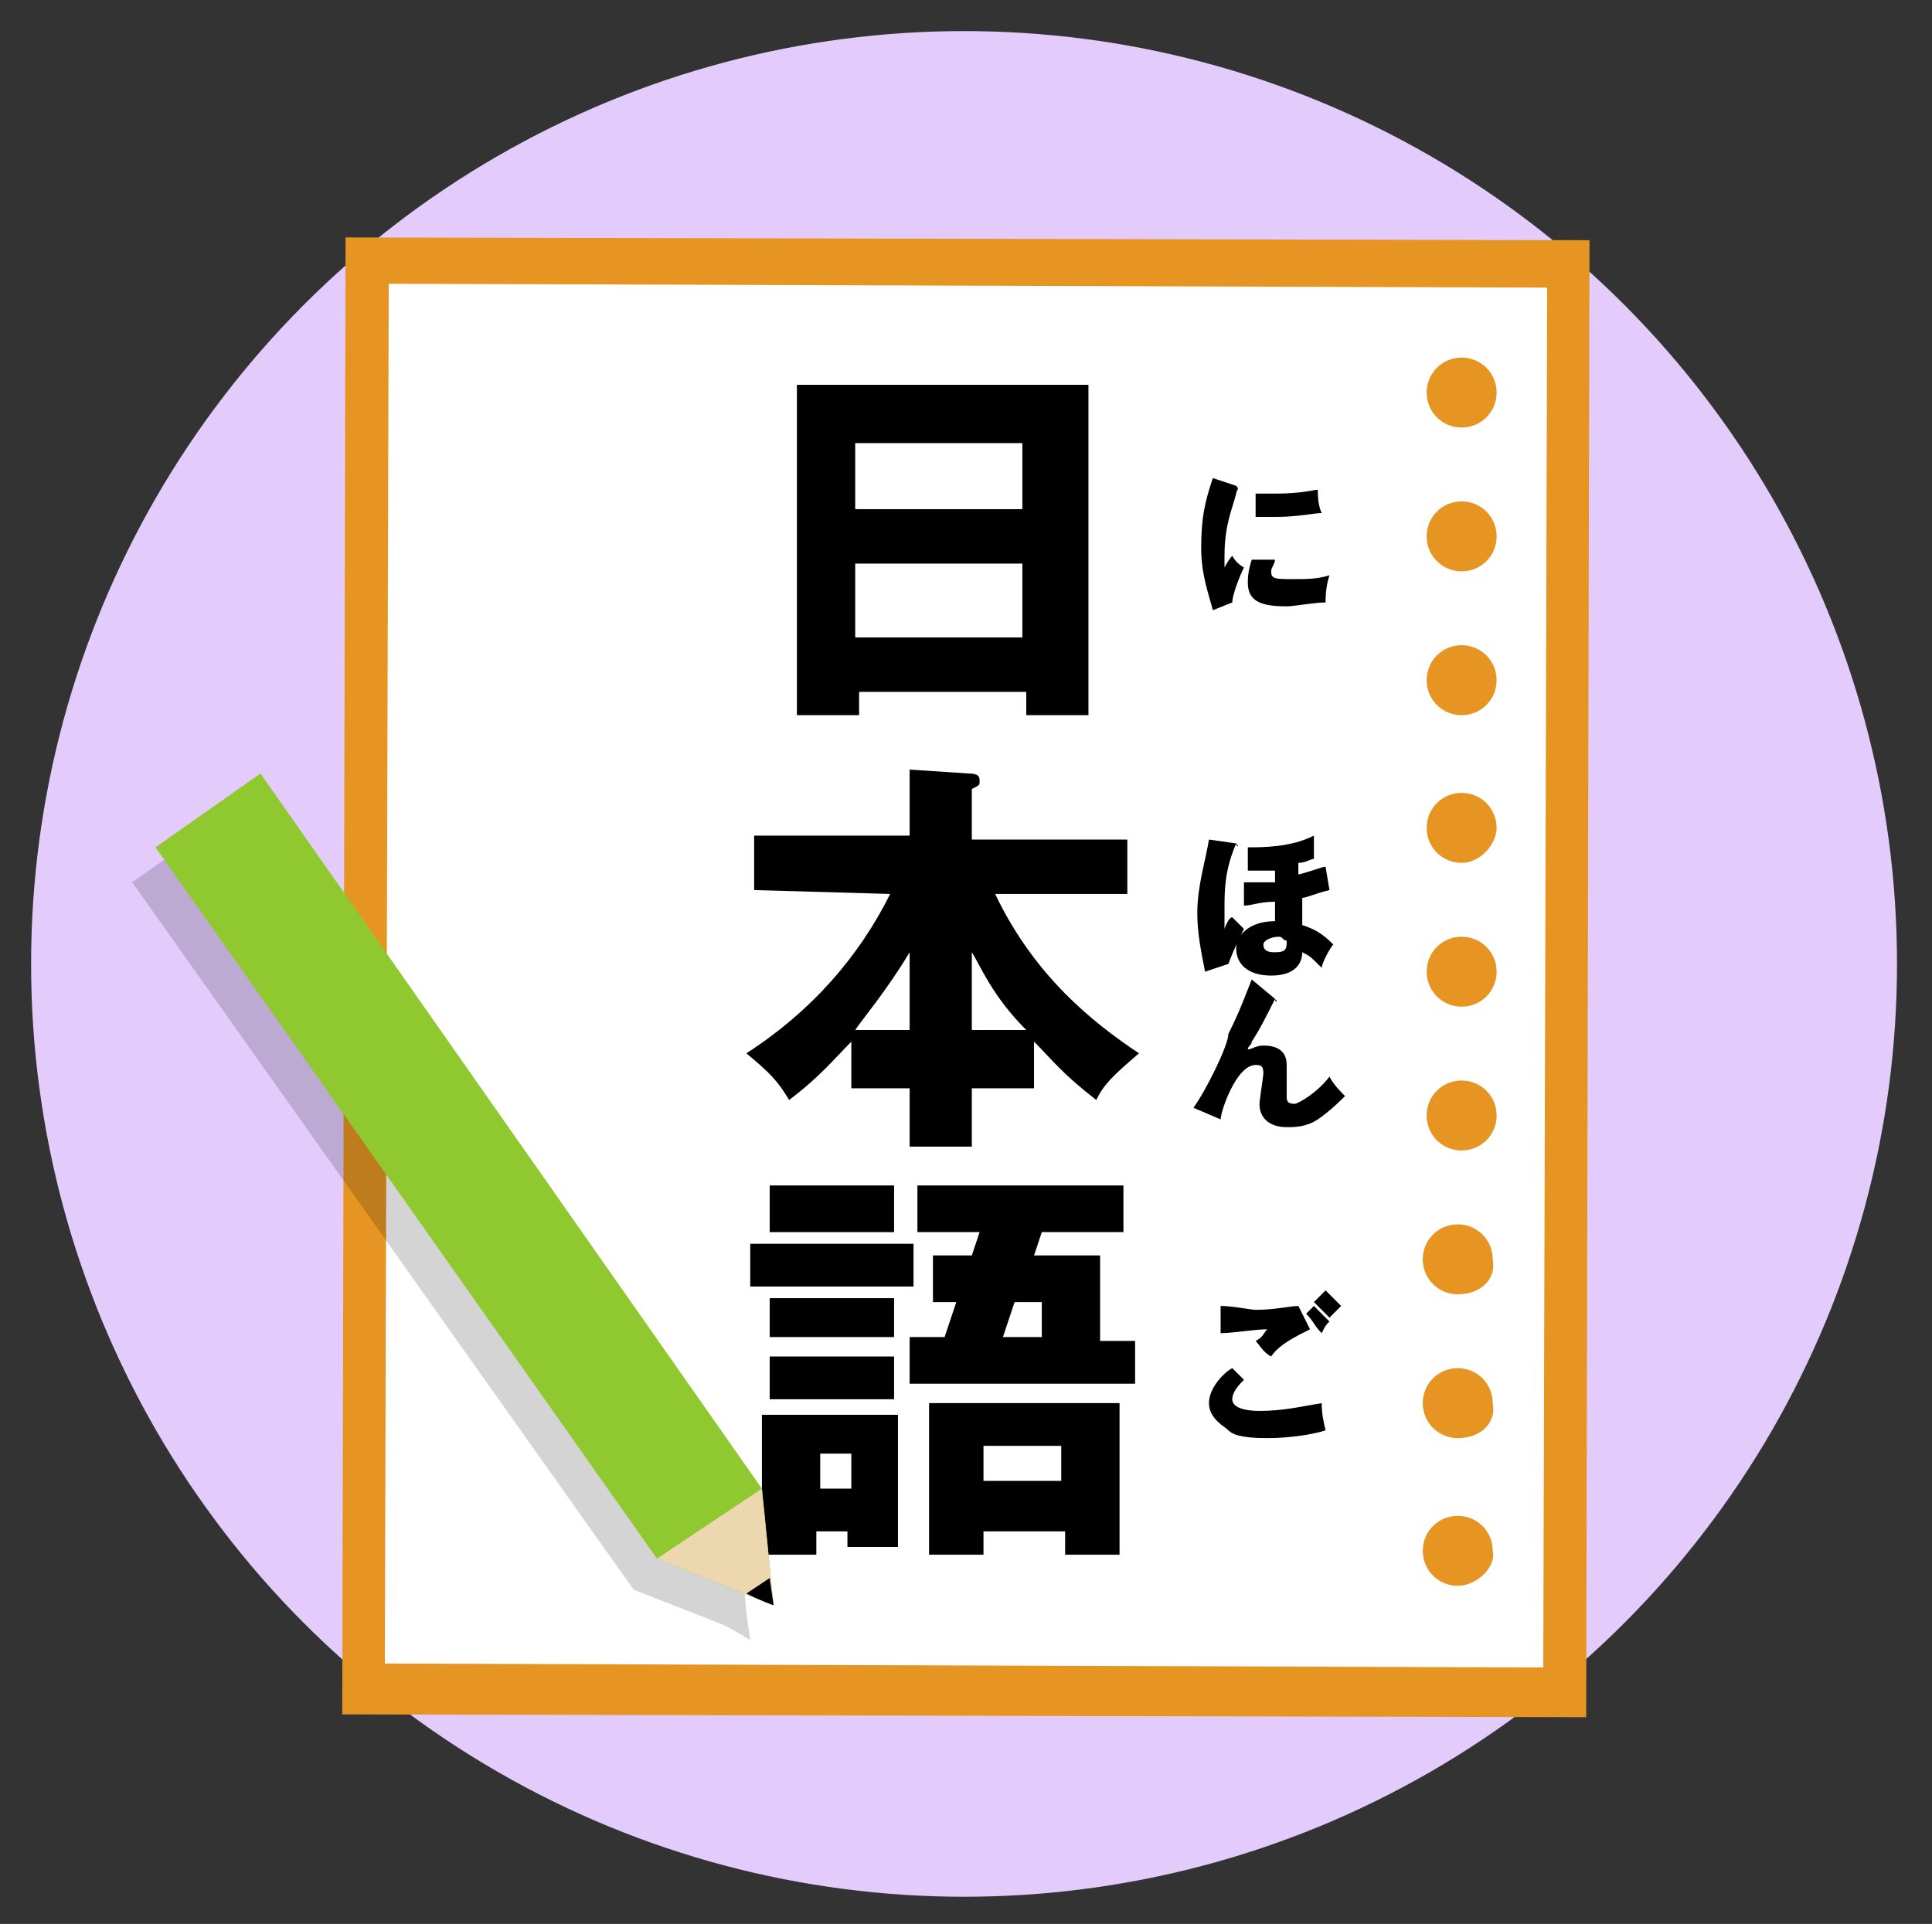
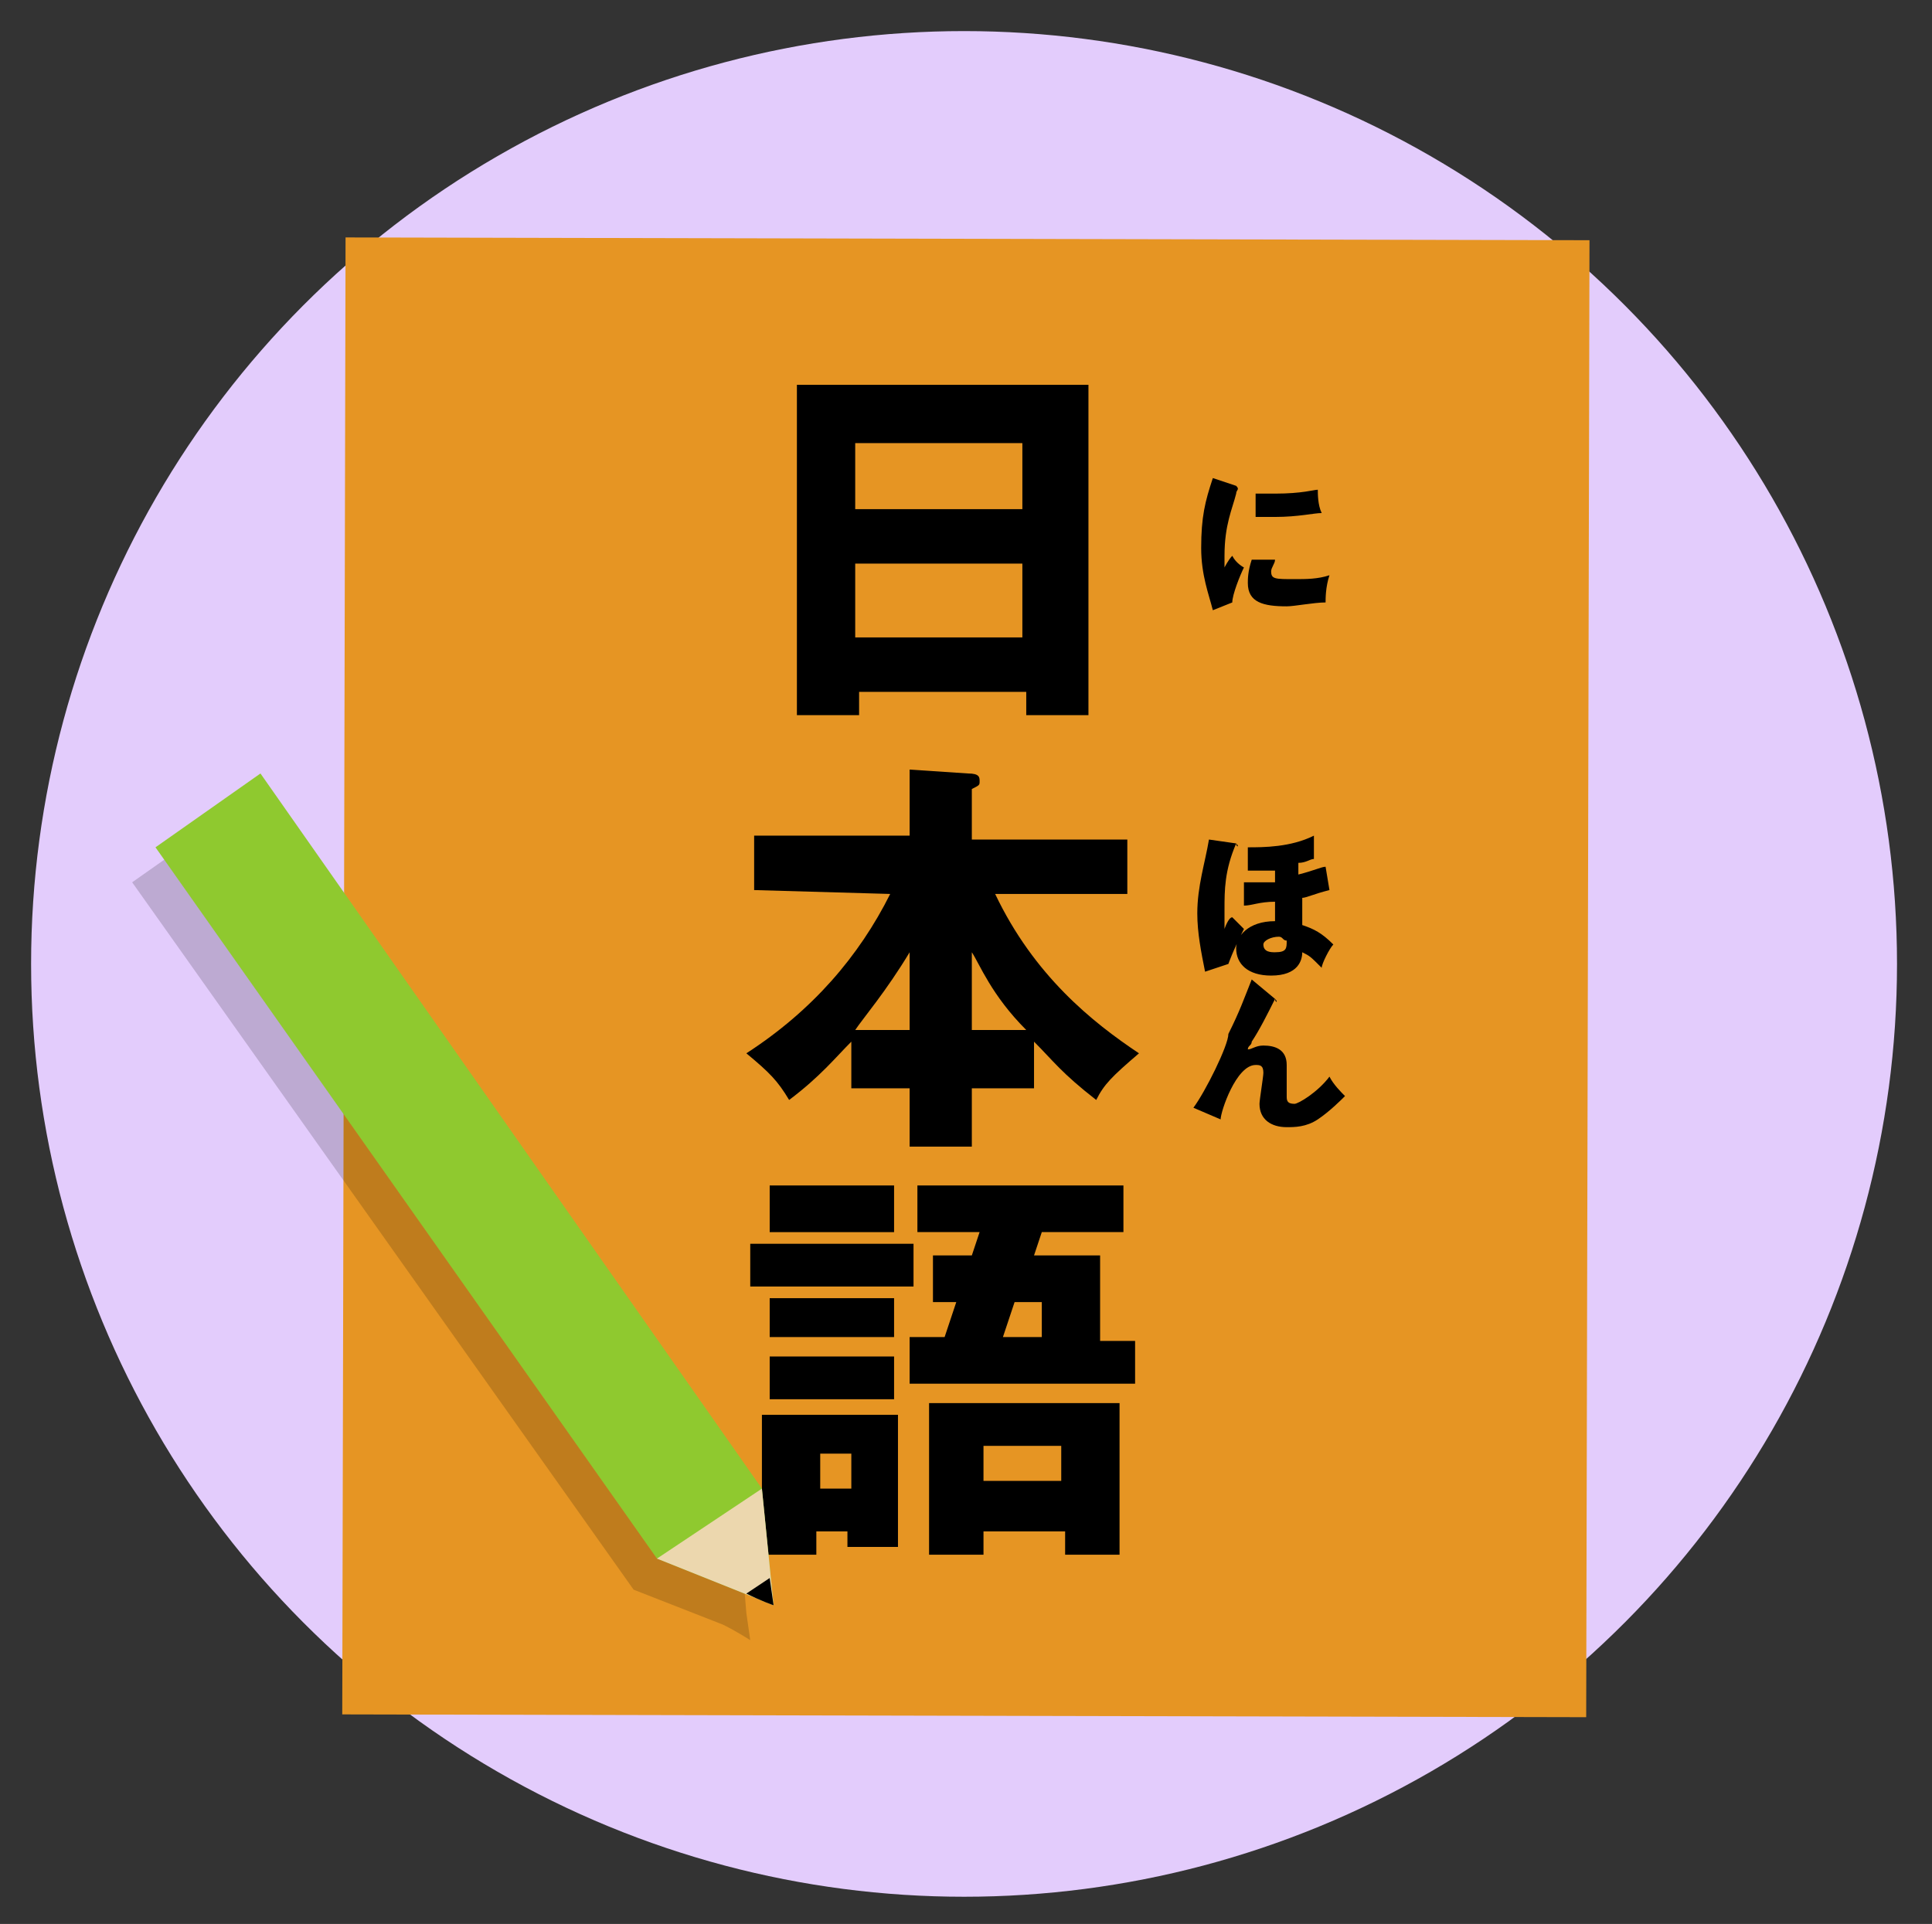
<svg xmlns="http://www.w3.org/2000/svg" version="1.1" id="レイヤー_1" x="0px" y="0px" viewBox="0 0 49.7 49.5" style="enable-background:new 0 0 49.7 49.5;" xml:space="preserve">
  <rect x="0" y="0" width="49.7" height="49.5" fill="#333333" stroke="none" />
  <style type="text/css">
	.st0{fill:#E3CCFC;}
	.st1{fill:#E69523;}
	.st2{fill:#FFFFFF;}
	.st3{opacity:0.17;enable-background:new    ;}
	.st4{fill:#8FC92F;}
	.st5{fill:#ECD7AE;}
</style>
  <circle class="st0" cx="24.8" cy="24.8" r="24" />
  <g>
    <g>
      <rect x="5.9" y="9.2" transform="matrix(2.238740e-03 -1 1 2.238740e-03 -0.409 49.988)" class="st1" width="38" height="32" />
-       <path class="st2" d="M10,7.3L9.9,42.8l29.8,0.1l0.1-35.5L10,7.3z M37.5,40.8c-0.5,0-0.9-0.4-0.9-0.9c0-0.5,0.4-0.9,0.9-0.9    c0.5,0,0.9,0.4,0.9,0.9C38.5,40.3,38,40.8,37.5,40.8z M37.5,37c-0.5,0-0.9-0.4-0.9-0.9c0-0.5,0.4-0.9,0.9-0.9    c0.5,0,0.9,0.4,0.9,0.9C38.5,36.6,38.1,37,37.5,37z M37.5,33.3c-0.5,0-0.9-0.4-0.9-0.9c0-0.5,0.4-0.9,0.9-0.9    c0.5,0,0.9,0.4,0.9,0.9C38.5,32.9,38.1,33.3,37.5,33.3z M37.6,29.6c-0.5,0-0.9-0.4-0.9-0.9s0.4-0.9,0.9-0.9c0.5,0,0.9,0.4,0.9,0.9    S38.1,29.6,37.6,29.6z M37.6,25.9c-0.5,0-0.9-0.4-0.9-0.9s0.4-0.9,0.9-0.9c0.5,0,0.9,0.4,0.9,0.9S38.1,25.9,37.6,25.9z M37.6,22.2    c-0.5,0-0.9-0.4-0.9-0.9s0.4-0.9,0.9-0.9c0.5,0,0.9,0.4,0.9,0.9C38.5,21.7,38.1,22.2,37.6,22.2z M37.6,18.4    c-0.5,0-0.9-0.4-0.9-0.9s0.4-0.9,0.9-0.9c0.5,0,0.9,0.4,0.9,0.9S38.1,18.4,37.6,18.4z M37.6,14.7c-0.5,0-0.9-0.4-0.9-0.9    c0-0.5,0.4-0.9,0.9-0.9c0.5,0,0.9,0.4,0.9,0.9C38.5,14.3,38.1,14.7,37.6,14.7z M37.6,11c-0.5,0-0.9-0.4-0.9-0.9    c0-0.5,0.4-0.9,0.9-0.9c0.5,0,0.9,0.4,0.9,0.9C38.5,10.6,38.1,11,37.6,11z" />
    </g>
    <g>
      <path d="M22.1,17.8v0.6h-1.6V9.9H28v8.5h-1.6v-0.6H22.1z M26.3,13.1v-1.7h-4.3v1.7H26.3z M26.3,16.4v-1.9h-4.3v1.9H26.3z" />
      <path d="M19.4,22.9v-1.4h4v-1.7l1.5,0.1c0.3,0,0.3,0.1,0.3,0.2c0,0.1,0,0.1-0.2,0.2v1.3h4V23h-3.4c1,2.1,2.5,3.3,3.7,4.1    c-0.7,0.6-0.9,0.8-1.1,1.2c-0.9-0.7-1.1-1-1.6-1.5V28H25v1.5h-1.6V28h-1.5v-1.2c-0.4,0.4-0.8,0.9-1.6,1.5    c-0.3-0.5-0.5-0.7-1.1-1.2c1.7-1.1,2.9-2.5,3.7-4.1L19.4,22.9L19.4,22.9z M23.4,24.5c-0.6,1-1.2,1.7-1.4,2h1.4V24.5z M26.4,26.5    c-0.9-0.9-1.2-1.7-1.4-2v2H26.4z" />
      <path d="M23.5,32v1.1h-4.2V32H23.5z M23.1,36.4v3.4h-1.3v-0.4H21V40h-1.4v-3.6C19.6,36.4,23.1,36.4,23.1,36.4z M23,30.5v1.2h-3.2    v-1.2H23z M23,33.4v1h-3.2v-1H23z M23,34.8V36h-3.2v-1.1H23z M21.1,37.4v0.9h0.8v-0.9H21.1z M29.2,34.4v1.2h-5.8v-1.2h0.9l0.3-0.9    H24v-1.2h1l0.2-0.6h-1.6v-1.2h5.3v1.2h-2.1l-0.2,0.6h1.7v2.2H29.2z M25.3,39.4V40h-1.4v-3.9h4.9V40h-1.4v-0.6H25.3z M27.3,38.1    v-0.9h-2v0.9H27.3z M26.8,34.4v-0.9h-0.7l-0.3,0.9H26.8z" />
    </g>
    <g>
      <path d="M31.8,12.5C31.9,12.5,31.9,12.5,31.8,12.5c0.1,0.1,0,0.1,0,0.2c-0.1,0.4-0.3,0.8-0.3,1.6c0,0.2,0,0.2,0,0.3    c0,0,0.1-0.2,0.2-0.3c0.1,0.2,0.3,0.3,0.3,0.3c-0.1,0.2-0.3,0.7-0.3,0.9l-0.5,0.2c-0.1-0.4-0.3-0.9-0.3-1.6c0-0.8,0.1-1.2,0.3-1.8    L31.8,12.5z M32.8,14.4c0,0.1-0.1,0.2-0.1,0.3c0,0.2,0.1,0.2,0.6,0.2c0.3,0,0.6,0,0.9-0.1c-0.1,0.3-0.1,0.6-0.1,0.7    c-0.3,0-0.8,0.1-1,0.1c-0.6,0-1-0.1-1-0.6c0-0.1,0-0.3,0.1-0.6H32.8z M32.3,12.7c0.1,0,0.3,0,0.5,0c0.7,0,1-0.1,1.1-0.1    c0,0.1,0,0.4,0.1,0.6c-0.2,0-0.6,0.1-1.2,0.1c-0.2,0-0.4,0-0.5,0V12.7z" />
      <path d="M31.8,21.7C31.8,21.7,31.9,21.8,31.8,21.7C31.9,21.8,31.8,21.8,31.8,21.7c-0.3,0.7-0.3,1.2-0.3,1.7c0,0.1,0,0.3,0,0.5    c0,0,0.1-0.3,0.2-0.3c0.1,0.1,0.2,0.2,0.3,0.3c-0.3,0.6-0.4,0.9-0.4,0.9L31,25c-0.1-0.5-0.2-1-0.2-1.5c0-0.7,0.2-1.3,0.3-1.9    L31.8,21.7z M34.2,22.9c-0.4,0.1-0.6,0.2-0.7,0.2c0,0.1,0,0.5,0,0.7c0.3,0.1,0.5,0.2,0.8,0.5c-0.1,0.1-0.3,0.5-0.3,0.6    c-0.3-0.3-0.3-0.3-0.5-0.4c0,0.2-0.1,0.6-0.8,0.6c-0.6,0-0.9-0.3-0.9-0.7c0-0.3,0.3-0.7,1-0.7c0-0.1,0-0.3,0-0.5    c-0.4,0-0.6,0.1-0.8,0.1v-0.6c0.4,0,0.6,0,0.8,0v-0.3c-0.2,0-0.5,0-0.6,0c0,0,0,0-0.1,0v-0.6c0.4,0,1.1,0,1.7-0.3v0.6    c-0.1,0-0.2,0.1-0.4,0.1c0,0.1,0,0.3,0,0.3c0.4-0.1,0.6-0.2,0.7-0.2L34.2,22.9z M32.9,24.1c-0.2,0-0.4,0.1-0.4,0.2    c0,0.2,0.2,0.2,0.3,0.2c0.3,0,0.3-0.1,0.3-0.3C33,24.2,33,24.1,32.9,24.1z" />
      <path d="M32.8,25.7C32.9,25.7,32.9,25.7,32.8,25.7C32.9,25.8,32.8,25.8,32.8,25.7c-0.2,0.4-0.4,0.8-0.6,1.1c0,0.1-0.1,0.1-0.1,0.2    c0.1,0,0.2-0.1,0.4-0.1c0.3,0,0.6,0.1,0.6,0.5c0,0.1,0,0.3,0,0.4c0,0.2,0,0.3,0,0.4c0,0.1,0,0.2,0.2,0.2c0.1,0,0.6-0.3,0.9-0.7    c0.1,0.2,0.3,0.4,0.4,0.5c-0.1,0.1-0.4,0.4-0.7,0.6C33.6,29,33.3,29,33.1,29c-0.4,0-0.7-0.2-0.7-0.6c0-0.1,0.1-0.7,0.1-0.8    c0-0.2-0.1-0.2-0.2-0.2c-0.5,0-0.9,1.2-0.9,1.4l-0.7-0.3c0.3-0.4,0.9-1.6,0.9-1.9c0.3-0.6,0.4-0.9,0.6-1.4L32.8,25.7z" />
-       <path d="M32,35.5c-0.1,0.1-0.3,0.3-0.3,0.5c0,0.3,0.6,0.3,0.7,0.3c0.6,0,1-0.1,1.6-0.2c0,0.1,0,0.3,0.1,0.7    c-0.3,0.1-0.9,0.2-1.5,0.2c-0.7,0-0.9-0.1-1-0.2c-0.1-0.1-0.5-0.3-0.5-0.7s0.4-0.8,0.6-0.9L32,35.5z M33.7,34.2    c-0.4,0.2-0.8,0.4-1,0.7c-0.2-0.1-0.3-0.3-0.4-0.4c0.2-0.1,0.2-0.2,0.3-0.3c-0.3,0-0.9,0.1-1.2,0.1v-0.7c0.3,0,0.8,0.1,0.9,0.1    c0.5,0,0.9-0.1,1.1-0.1L33.7,34.2z M33.8,33.6c0.1,0.1,0.3,0.3,0.4,0.4c-0.1,0.1-0.1,0.1-0.2,0.3c-0.2-0.2-0.2-0.3-0.4-0.5    L33.8,33.6z M34.1,33.2c0.1,0.1,0.2,0.2,0.4,0.4c-0.1,0.1-0.2,0.2-0.3,0.3c-0.1-0.1-0.3-0.3-0.4-0.4L34.1,33.2z" />
    </g>
    <path class="st3" d="M19.3,42.2l-0.1-0.7l0,0L19,39.1L6.1,20.8l-2.7,1.9l12.9,18.2l2.3,0.9l0,0C19,42,19.3,42.2,19.3,42.2z" />
    <g>
      <polygon class="st4" points="19.6,38.3 19.9,41.3 16.9,40.1 4,21.8 6.7,19.9   " />
      <polyline class="st5" points="19.6,38.3 19.9,41.3 16.9,40.1   " />
      <path d="M19.8,40.6l0.1,0.7c0,0-0.3-0.1-0.7-0.3" />
    </g>
  </g>
</svg>